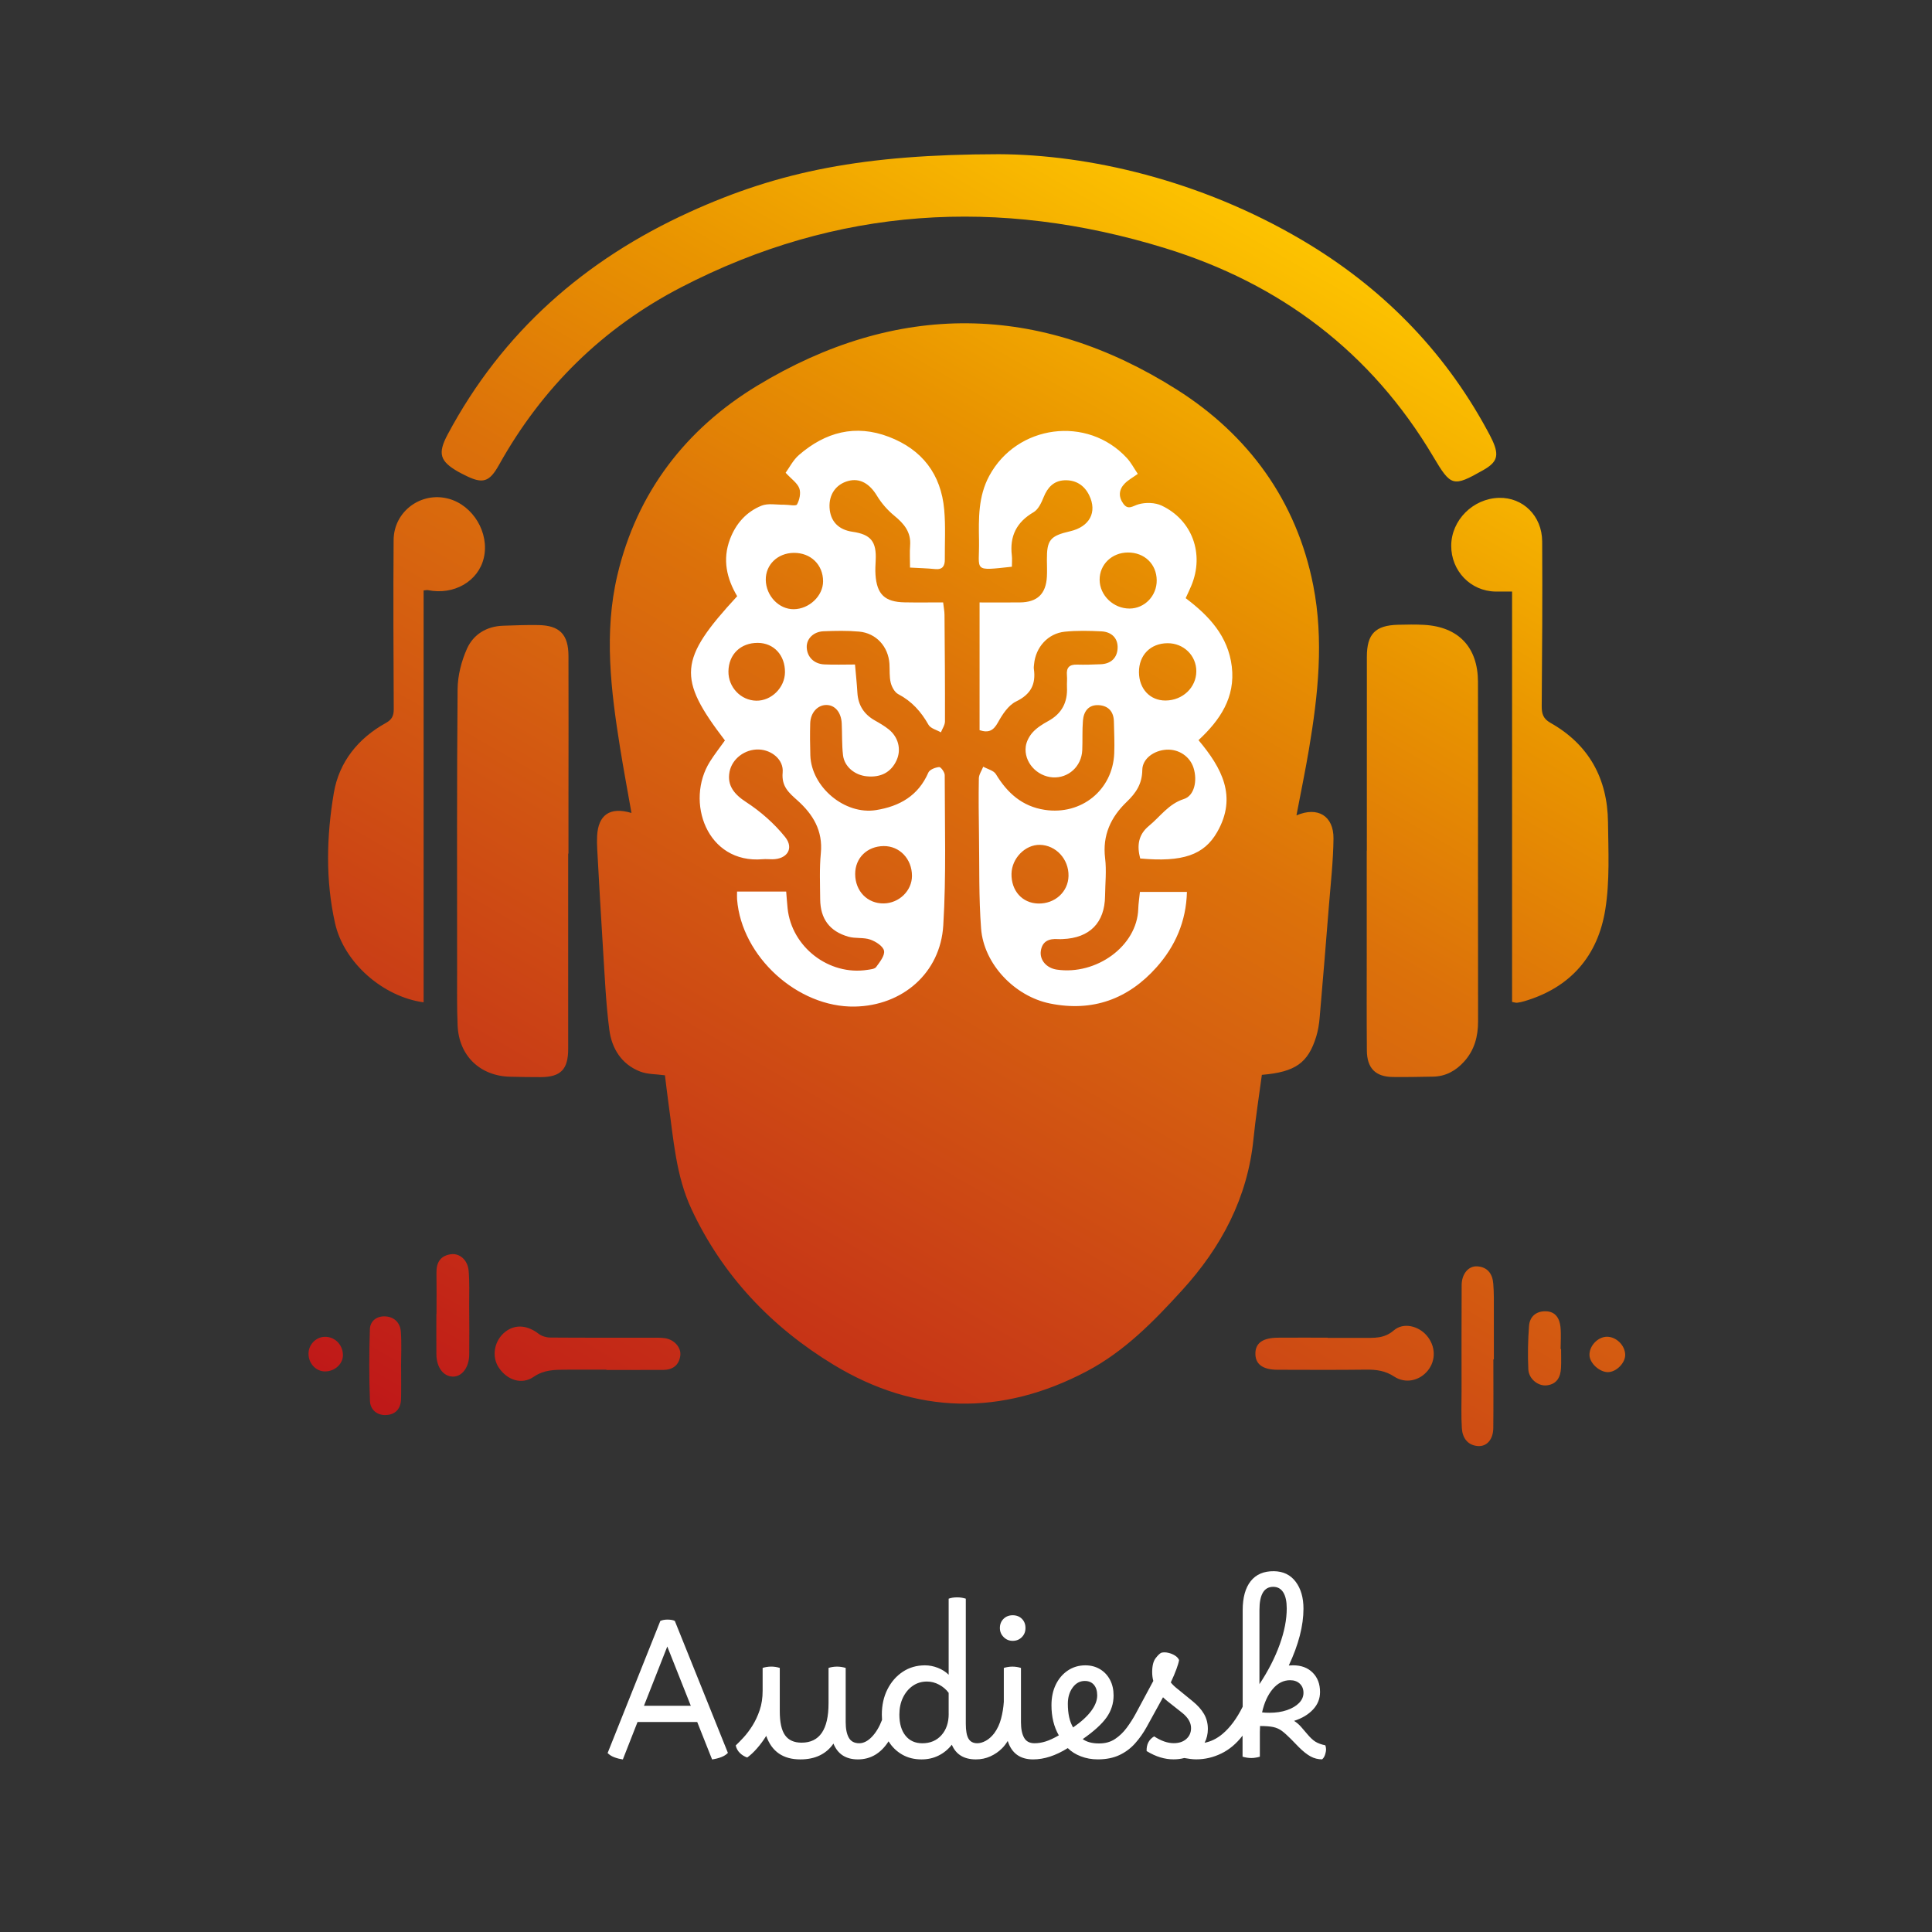
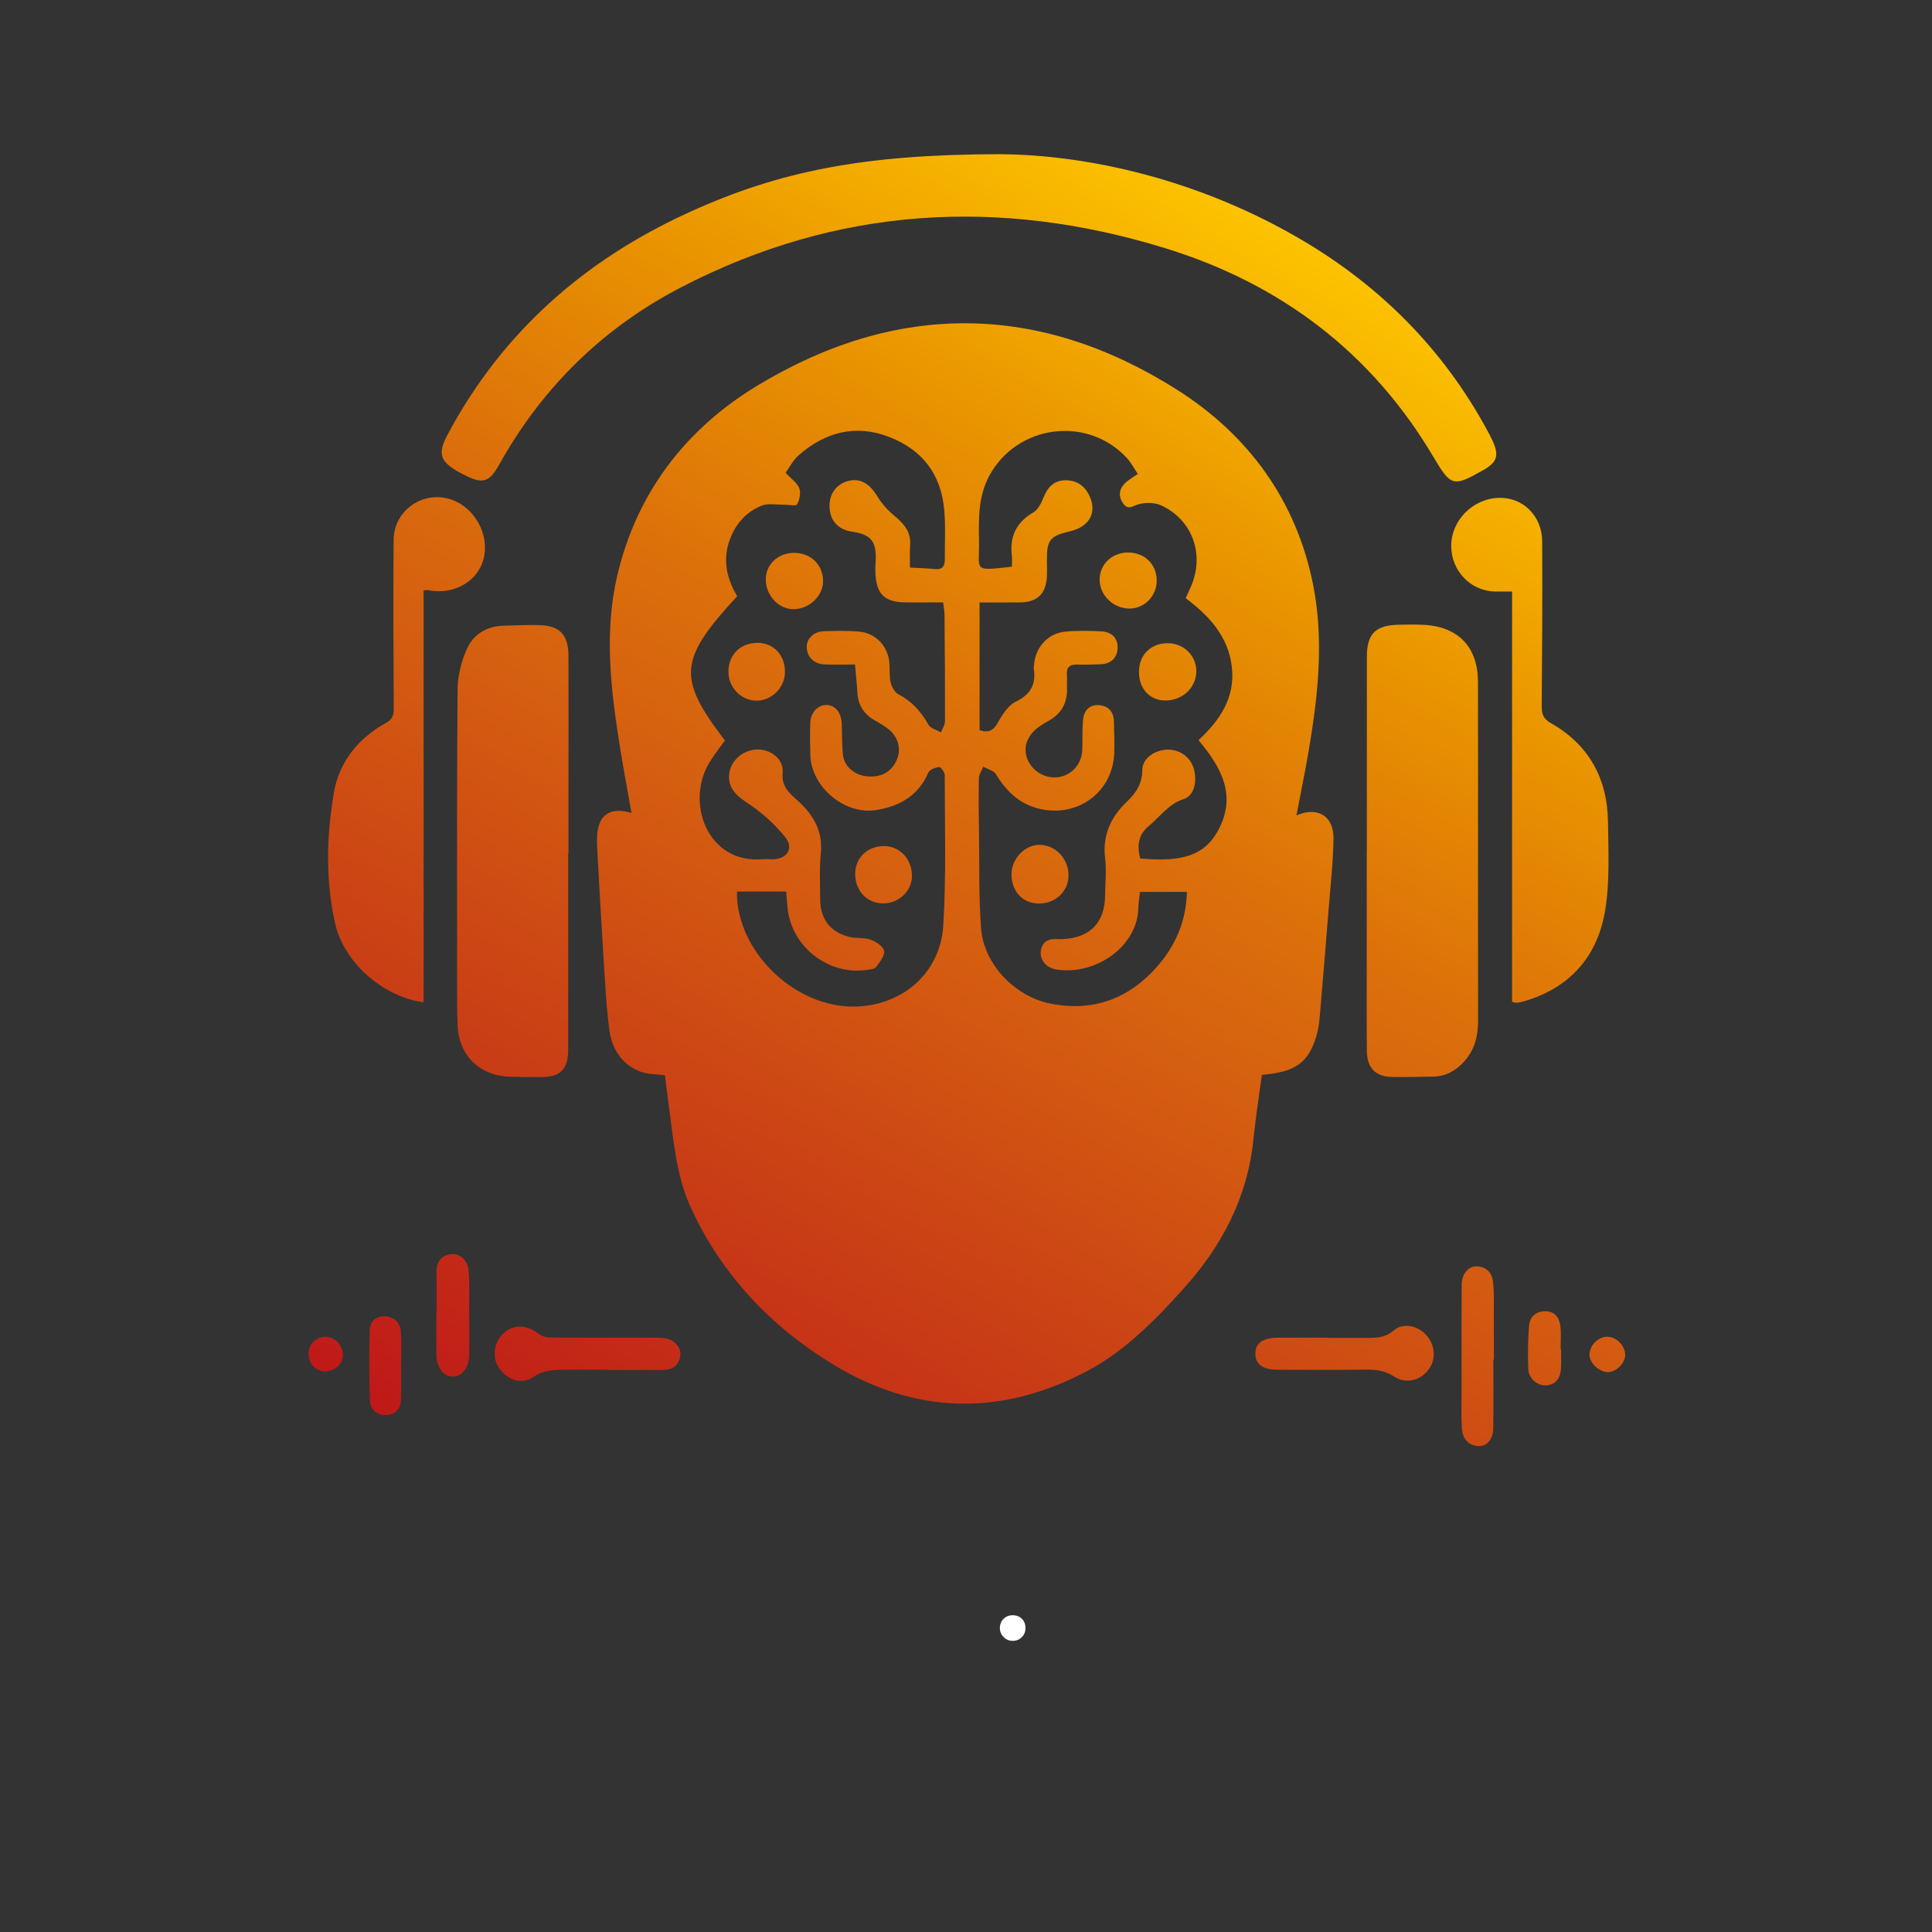
<svg xmlns="http://www.w3.org/2000/svg" version="1.1" id="Capa_1" x="0px" y="0px" viewBox="0 0 800 800" style="enable-background:new 0 0 800 800;" xml:space="preserve">
  <rect x="0" y="0" width="800" height="800" fill="#333333" stroke="none" />
  <style type="text/css">
	.st0{fill:#FFFFFF;}
	.st1{fill:url(#SVGID_1_);}
</style>
-   <circle class="st0" cx="400.35" cy="298.71" r="138.26" />
  <g>
-     <path class="st0" d="M276.39,670.64c-1.14,0-2.13,0.18-2.96,0.55L251.6,725.9c0.78,0.78,1.74,1.38,2.88,1.79   c1.14,0.42,2.29,0.7,3.43,0.86l6.08-15.51h24.71l6.16,15.51c1.4-0.21,2.68-0.53,3.82-0.97c1.14-0.44,2.05-1.03,2.73-1.75   l-21.98-54.64C278.7,670.82,277.69,670.64,276.39,670.64z M266.65,706.33l9.66-24.55l9.74,24.55H266.65z" />
-     <path class="st0" d="M419.33,679.44c1.51,0,2.77-0.51,3.78-1.52c1.01-1.01,1.52-2.27,1.52-3.78c0-1.56-0.49-2.83-1.48-3.82   c-0.99-0.99-2.26-1.48-3.82-1.48c-1.51,0-2.77,0.49-3.78,1.48c-1.01,0.99-1.52,2.26-1.52,3.82c0,1.46,0.52,2.7,1.56,3.74   C416.63,678.93,417.88,679.44,419.33,679.44z" />
-     <path class="st0" d="M548.79,722.7c-1.72-0.36-3.09-0.87-4.13-1.52c-1.04-0.65-2.18-1.73-3.43-3.23l-2.34-2.73   c-0.88-1.04-1.9-1.92-3.04-2.65c3.27-1.04,5.88-2.6,7.83-4.68c1.95-2.08,2.92-4.49,2.92-7.25c0-3.32-1.01-6-3.04-8.03   c-2.03-2.03-4.73-3.04-8.11-3.04c-0.57,0-1.17,0.03-1.79,0.08c4.05-8.63,6.08-16.47,6.08-23.54c0-4.57-1.08-8.29-3.23-11.15   c-2.16-2.86-5.16-4.31-9-4.36c-4.21-0.05-7.42,1.33-9.63,4.13s-3.31,6.81-3.31,12v39.98c-2.44,4.89-5.22,8.64-8.34,11.26   c-2.31,1.94-4.78,3.16-7.43,3.67c0.9-1.73,1.35-3.64,1.35-5.73c0-2.29-0.53-4.35-1.6-6.2c-1.07-1.84-2.66-3.62-4.79-5.34   l-5.92-4.83c-0.68-0.52-1.26-1.01-1.75-1.48c-0.49-0.47-0.92-0.94-1.29-1.4c0.99-2.13,1.77-3.97,2.34-5.53   c0.57-1.56,0.94-2.81,1.09-3.74c-0.31-0.73-0.88-1.35-1.71-1.87c-0.83-0.52-1.75-0.9-2.77-1.13c-1.01-0.23-1.96-0.25-2.84-0.04   c-0.62,0.26-1.42,1.01-2.38,2.26c-0.96,1.25-1.44,3.17-1.44,5.77c0,1.3,0.16,2.52,0.47,3.66l-7.33,13.64   c-1.04,1.92-2.26,3.83-3.66,5.73c-1.4,1.9-3.03,3.46-4.87,4.68s-4.01,1.83-6.51,1.83c-0.02,0-0.04,0-0.06,0.01   c-0.03,0-0.06-0.01-0.1-0.01c-2.81,0-5.04-0.6-6.7-1.79c4.62-3.22,7.91-6.21,9.86-8.96c1.95-2.75,2.92-5.79,2.92-9.12   c0-2.44-0.49-4.6-1.48-6.47c-0.99-1.87-2.36-3.34-4.13-4.4c-1.77-1.06-3.79-1.6-6.08-1.6c-2.7,0-5.12,0.71-7.25,2.14   c-2.13,1.43-3.79,3.38-4.99,5.84c-1.2,2.47-1.79,5.31-1.79,8.54c0,4.78,1.01,8.94,3.04,12.47c-2.08,1.2-3.9,2.04-5.46,2.53   c-1.56,0.49-3.09,0.74-4.6,0.74c-2.03,0-3.47-0.77-4.32-2.3c-0.86-1.53-1.29-3.68-1.29-6.43v-22.45c-1.14-0.36-2.31-0.55-3.51-0.55   c-0.68,0-1.32,0.05-1.95,0.16c-0.62,0.1-1.17,0.23-1.64,0.39v14.03c-0.16,2.34-0.53,4.65-1.13,6.94c-0.6,2.29-1.55,4.31-2.84,6.08   c-1.09,1.4-2.26,2.44-3.51,3.12c-1.25,0.68-2.42,1.01-3.51,1.01c0,0,0,0,0,0s0,0,0,0c-1.66,0-2.87-0.62-3.62-1.87   c-0.75-1.25-1.13-3.3-1.13-6.16v-51.83c-1.14-0.36-2.31-0.55-3.51-0.55c-1.4,0-2.6,0.18-3.59,0.55v31.49   c-1.2-1.2-2.68-2.14-4.44-2.84c-1.77-0.7-3.56-1.05-5.38-1.05c-3.43,0-6.48,0.88-9.16,2.65c-2.68,1.77-4.79,4.18-6.35,7.25   c-1.56,3.07-2.34,6.57-2.34,10.52c0,0.73,0.03,1.46,0.08,2.18c-1.14,2.96-2.56,5.31-4.25,7.05c-1.69,1.74-3.42,2.61-5.18,2.61   c-2.03,0-3.47-0.77-4.33-2.3c-0.86-1.53-1.29-3.68-1.29-6.43v-22.45c-1.14-0.36-2.34-0.55-3.59-0.55c-0.68,0-1.33,0.05-1.95,0.16   c-0.62,0.1-1.14,0.23-1.56,0.39v14.65c0,10.86-3.72,16.29-11.15,16.29c-3.12,0-5.41-1.03-6.86-3.08c-1.46-2.05-2.18-5.34-2.18-9.86   v-18.01c-1.14-0.36-2.31-0.55-3.51-0.55c-0.68,0-1.33,0.05-1.95,0.16c-0.62,0.1-1.17,0.23-1.64,0.39v9.43   c0,2.96-0.4,5.64-1.21,8.03c-0.81,2.39-1.81,4.53-3,6.43c-1.2,1.9-2.42,3.52-3.66,4.87c-1.25,1.35-2.34,2.47-3.27,3.35   c0.26,1.2,0.82,2.22,1.68,3.08c0.86,0.86,1.88,1.49,3.08,1.91c1.3-0.94,2.64-2.18,4.01-3.74c1.38-1.56,2.66-3.3,3.86-5.22   c2.29,6.5,6.99,9.74,14.11,9.74c3.12,0,5.82-0.56,8.11-1.68c2.29-1.12,4.16-2.74,5.61-4.87c1.77,4.36,5.14,6.55,10.13,6.55   c0,0,0,0,0,0c0,0,0,0,0,0s0,0,0,0c0,0,0,0,0,0c5.25,0,9.48-2.49,12.7-7.48c1.45,2.34,3.34,4.17,5.65,5.49   c2.31,1.33,4.97,1.99,7.99,1.99c2.6,0,4.96-0.53,7.09-1.6c2.13-1.06,3.95-2.56,5.46-4.48c1.71,4.05,5.04,6.08,9.98,6.08   c2.13,0,4.12-0.42,5.96-1.25c1.84-0.83,3.47-1.95,4.87-3.35c0.83-0.83,1.61-1.84,2.34-3.04c1.61,5.09,5.12,7.64,10.52,7.64   c0,0,0,0,0,0c0,0,0,0,0,0c0,0,0,0,0,0c0,0,0,0,0,0c4.57,0,9.35-1.56,14.34-4.68c1.45,1.45,3.27,2.6,5.46,3.43   c2.15,0.82,4.44,1.23,6.89,1.24c0.01,0,0.03,0,0.04,0c0.01,0,0.03,0,0.04,0c0.01,0,0.03,0,0.04,0c0.01,0,0.02,0,0.03,0   c3.44-0.01,6.4-0.61,8.9-1.79c2.52-1.19,4.69-2.82,6.51-4.87c1.82-2.05,3.4-4.3,4.75-6.74l6.31-11.46c0.16-0.31,0.31-0.6,0.47-0.86   c0.57,0.57,1.22,1.14,1.95,1.71l5.92,4.68c2.49,1.97,3.74,4.1,3.74,6.39c0,1.82-0.65,3.31-1.95,4.48c-1.3,1.17-3.04,1.75-5.22,1.75   c-2.55,0-5.25-0.94-8.11-2.81c-2.18,1.3-3.22,3.33-3.12,6.08c1.97,1.2,3.87,2.07,5.69,2.61c1.82,0.55,3.64,0.82,5.45,0.82   c1.56,0,3.04-0.18,4.44-0.55c0.94,0.16,1.79,0.29,2.57,0.39c0.78,0.1,1.58,0.16,2.41,0.16c0,0,0,0,0,0c0,0,0,0,0,0s0,0,0,0   c0,0,0,0,0,0c3.58,0,7.04-0.81,10.36-2.42c3.32-1.61,6.26-4.08,8.81-7.41v8.73c1.25,0.36,2.47,0.55,3.66,0.55   c0.57,0,1.17-0.05,1.79-0.16c0.62-0.1,1.19-0.23,1.71-0.39v-10.21c0-0.83,0.03-1.66,0.08-2.49c2.34,0,4.17,0.14,5.49,0.43   c1.33,0.29,2.49,0.81,3.51,1.56c1.01,0.75,2.25,1.86,3.7,3.31l3.35,3.43c1.77,1.77,3.39,3.05,4.87,3.86   c1.48,0.81,3.08,1.21,4.79,1.21c0.67-0.57,1.14-1.44,1.4-2.61C549.2,724.77,549.15,723.69,548.79,722.7z M392.83,709.69   c0,3.64-1,6.57-3,8.81c-2,2.23-4.64,3.35-7.91,3.35c-2.96,0-5.29-1.05-6.98-3.16c-1.69-2.1-2.53-5-2.53-8.69   c0-2.65,0.49-5,1.48-7.05c0.99-2.05,2.34-3.68,4.05-4.87c1.71-1.2,3.69-1.79,5.92-1.79c1.71,0,3.38,0.43,4.99,1.29   c1.61,0.86,2.94,1.99,3.97,3.39V709.69z M444.35,715.3c-1.46-2.44-2.18-5.71-2.18-9.82c0-2.65,0.66-4.88,1.99-6.7   c1.33-1.82,3-2.73,5.03-2.73c1.61,0,2.87,0.53,3.78,1.6c0.91,1.07,1.36,2.53,1.36,4.4c0,2.03-0.82,4.16-2.46,6.39   C450.23,710.67,447.73,712.96,444.35,715.3z M521.51,697.37v-30.71c0-6.39,1.9-9.59,5.69-9.59c1.82,0,3.21,0.77,4.17,2.3   c0.96,1.53,1.44,3.75,1.44,6.66c0,4.57-0.97,9.56-2.92,14.96C527.94,686.41,525.15,691.86,521.51,697.37z M532.89,708.13   c-2.13,0.73-4.55,1.09-7.25,1.09c-1.14,0-2.16-0.05-3.04-0.16c0.88-4,2.35-7.22,4.4-9.66c2.05-2.44,4.45-3.66,7.21-3.66   c1.66,0,3,0.48,4.01,1.44c1.01,0.96,1.52,2.22,1.52,3.78c0,1.56-0.61,2.96-1.83,4.21C536.69,706.41,535.02,707.4,532.89,708.13z" />
+     <path class="st0" d="M419.33,679.44c1.51,0,2.77-0.51,3.78-1.52c1.01-1.01,1.52-2.27,1.52-3.78c0-1.56-0.49-2.83-1.48-3.82   c-0.99-0.99-2.26-1.48-3.82-1.48c-1.51,0-2.77,0.49-3.78,1.48c-1.01,0.99-1.52,2.26-1.52,3.82c0,1.46,0.52,2.7,1.56,3.74   C416.63,678.93,417.88,679.44,419.33,679.44" />
  </g>
  <g>
    <linearGradient id="SVGID_1_" gradientUnits="userSpaceOnUse" x1="268.232" y1="649.847" x2="574.301" y2="119.72">
      <stop offset="0" style="stop-color:#BF1818" />
      <stop offset="0.249" style="stop-color:#C93D16" />
      <stop offset="0.514" style="stop-color:#D7640F" />
      <stop offset="0.606" style="stop-color:#DC710A" />
      <stop offset="0.784" style="stop-color:#E99400" />
      <stop offset="1" style="stop-color:#FDC300" />
    </linearGradient>
    <path class="st1" d="M442.45,362.7c-0.13,6.61-5.66,11.62-12.6,11.43c-6.58-0.18-11.14-5.29-11.01-12.33   c0.12-6.4,5.66-12.06,11.71-11.97C437.23,349.94,442.58,355.73,442.45,362.7z M365.94,350.34c-6.88,0.06-11.85,4.92-11.83,11.58   c0.02,7.09,5.06,12.27,11.84,12.17c6.37-0.1,11.67-5.27,11.68-11.4C377.64,355.69,372.53,350.29,365.94,350.34z M478.97,240.26   c-0.08-6.71-5.08-11.52-11.96-11.48c-6.61,0.04-11.7,4.95-11.68,11.28c0.03,6.48,5.71,11.95,12.4,11.93   C474,251.96,479.04,246.69,478.97,240.26z M340.82,240.7c0-6.87-5.11-11.84-12.13-11.77c-6.68,0.06-11.7,4.91-11.6,11.2   c0.11,6.59,5.41,12.17,11.56,12.13C335.06,252.22,340.82,246.75,340.82,240.7z M313.84,266.2c-7.15-0.06-12.12,4.75-12.21,11.79   c-0.09,6.56,5.1,12.03,11.52,12.15c6.26,0.11,11.84-5.41,11.89-11.77C325.1,271.32,320.44,266.26,313.84,266.2z M483.49,266.34   c-7.09,0.02-11.92,4.93-11.87,12.04c0.06,6.9,4.6,11.73,11.02,11.69c7.08-0.04,12.7-5.39,12.73-12.1   C495.39,271.46,490.14,266.32,483.49,266.34z M522.51,445.07c-1.17,8.79-2.58,17.63-3.47,26.53c-2.45,24.42-13.28,44.8-29.56,62.67   c-11.7,12.84-23.82,25.27-39.36,33.48c-35.39,18.71-70.88,18.02-104.9-2.6c-25.69-15.57-46.09-36.95-58.95-64.6   c-6.36-13.68-7.37-28.67-9.43-43.37c-0.56-4.01-1.01-8.04-1.5-11.92c-3.65-0.51-7.22-0.37-10.27-1.56   c-7.73-2.99-11.76-9.56-12.76-17.29c-1.45-11.15-1.91-22.44-2.63-33.68c-0.88-13.69-1.61-27.4-2.38-41.1   c-0.1-1.79-0.14-3.6-0.05-5.39c0.42-8.8,5.3-12.29,14.23-9.61c-1.61-9.16-3.28-18.02-4.71-26.93c-3.81-23.79-6.76-47.66-1.13-71.55   c8.09-34.31,28.42-60.56,57.83-78.39c57.8-35.04,116.83-34.54,173.89,1.6c29.47,18.66,49.52,45.9,56.43,81.08   c4.44,22.62,2.02,45.24-1.77,67.73c-1.51,8.98-3.37,17.9-5.19,27.47c8.85-3.82,15.45,0.24,15.34,9.62   c-0.11,9.29-1.16,18.57-1.9,27.84c-1.23,15.47-2.5,30.94-3.84,46.4c-0.22,2.59-0.65,5.21-1.4,7.69   C541.65,440.18,536.35,443.91,522.51,445.07z M391.19,320.94c0-1.18-1.62-3.39-2.31-3.32c-1.59,0.15-3.93,1.04-4.47,2.28   c-4.15,9.6-11.92,13.98-21.65,15.54c-12.94,2.08-26.79-9.51-27.22-22.68c-0.14-4.41-0.17-8.82-0.05-13.23   c0.12-4.37,2.99-7.54,6.56-7.61c3.63-0.07,6.26,2.96,6.49,7.61c0.21,4.4,0.02,8.84,0.54,13.2c0.56,4.73,4.84,8.23,9.8,8.72   c5.89,0.59,10.14-1.7,12.39-6.67c1.99-4.4,0.77-9.53-3.26-12.76c-1.77-1.42-3.78-2.58-5.76-3.7c-4.48-2.54-6.91-6.29-7.22-11.46   c-0.23-3.84-0.64-7.68-0.99-11.7c-4.58,0-8.65,0.15-12.71-0.04c-4.31-0.2-7.15-3.13-7.28-7.09c-0.12-3.51,2.77-6.48,7-6.64   c4.89-0.19,9.82-0.3,14.68,0.14c7.11,0.64,12.12,6.23,12.57,13.35c0.16,2.61-0.08,5.31,0.53,7.8c0.43,1.77,1.62,3.97,3.11,4.75   c5.6,2.93,9.46,7.25,12.53,12.68c0.86,1.53,3.38,2.12,5.14,3.14c0.59-1.51,1.68-3.02,1.68-4.53c0.05-14.7-0.07-29.41-0.19-44.11   c-0.01-1.57-0.34-3.14-0.57-5.17c-5.56,0-10.77,0.08-15.97-0.02c-8.2-0.16-11.49-3.32-12.04-11.5c-0.13-1.95-0.02-3.92,0.08-5.88   c0.4-7.77-2-10.75-9.57-11.84c-5.86-0.84-9.21-4.35-9.53-9.98c-0.31-5.45,2.64-9.69,7.71-11.06c4.85-1.32,8.89,1.1,11.95,6.17   c1.86,3.08,4.39,5.95,7.17,8.23c4.01,3.29,6.96,6.76,6.53,12.32c-0.22,2.89-0.04,5.8-0.04,9.14c3.91,0.22,7.15,0.29,10.36,0.62   c3.13,0.32,4.07-1.29,4.05-4c-0.05-6.86,0.36-13.76-0.25-20.57c-1.3-14.7-9.13-24.91-22.9-30.18c-13.89-5.32-26.34-1.95-37.26,7.52   c-2.44,2.12-3.99,5.27-5.51,7.35c2.46,2.66,4.87,4.27,5.67,6.46c0.7,1.92,0.09,4.78-0.96,6.66c-0.44,0.79-3.5,0.08-5.37,0.11   c-3.14,0.05-6.62-0.69-9.34,0.41c-6.27,2.54-10.6,7.4-13.04,13.86c-3.2,8.47-1.35,16.3,2.98,23.62   c-24.26,26.28-24.87,33.84-5.07,59.72c-2.07,2.9-4.28,5.71-6.18,8.72c-10.4,16.46-1.37,42.49,21.86,40.46   c1.3-0.11,2.61,0.03,3.92,0.03c6.1-0.02,9.14-4.47,5.31-9.24c-4.49-5.58-10.14-10.55-16.15-14.46c-4.78-3.11-7.95-6.77-6.86-12.49   c1.03-5.42,6.36-9.48,12.17-9.27c5.24,0.19,10.33,4.19,9.83,9.53c-0.54,5.8,2.62,8.41,6.11,11.54c6.47,5.79,10.6,12.55,9.7,21.85   c-0.61,6.32-0.32,12.73-0.27,19.1c0.07,8.06,3.86,13.25,11.66,15.49c2.91,0.84,6.27,0.22,9.09,1.2c2.27,0.79,5.32,2.74,5.69,4.64   c0.39,1.98-1.78,4.67-3.27,6.73c-0.61,0.83-2.36,0.97-3.63,1.17c-15.92,2.47-31.35-9.44-33.03-25.46   c-0.23-2.21-0.38-4.44-0.59-6.97c-6.94,0-13.43,0-20.34,0c0,1.31-0.07,2.28,0.01,3.24c1.84,23.67,25.04,44.81,48.72,44.39   c19.7-0.35,35.47-13.85,36.66-33.62C391.85,362.48,391.19,341.68,391.19,320.94z M496.28,306.48c8.93-8.29,15.31-17.71,13.78-30.48   c-1.51-12.62-9.5-21.08-19.1-28.31c0.9-1.99,1.68-3.58,2.36-5.22c5.43-13.06,0.43-27.09-12.3-33.11c-2.74-1.29-6.66-1.4-9.6-0.54   c-2.41,0.7-4.25,2.52-6.25-0.21c-2.12-2.91-1.92-5.9,0.58-8.42c1.44-1.46,3.33-2.48,5.39-3.96c-1.59-2.34-2.79-4.69-4.52-6.56   c-16.37-17.75-45.56-13.85-57,7.39c-4.58,8.5-4.39,17.62-4.23,26.74c0.22,12.78-2.91,12.65,13.61,10.87c0-1.74,0.15-3.21-0.02-4.63   c-0.96-8,1.92-13.83,9.02-17.96c1.95-1.14,3.23-3.93,4.16-6.24c1.62-4.04,4.2-6.75,8.56-6.96c4.63-0.23,8.23,1.98,10.28,6.18   c3.44,7.02,0.18,13.06-7.9,14.93c-8.29,1.91-9.66,3.62-9.6,11.91c0.02,2.29,0.12,4.58,0,6.86c-0.38,7.18-3.99,10.62-11.19,10.69   c-5.48,0.05-10.96,0.01-16.69,0.01c0,18.06,0,35.46,0,52.89c3.73,1.22,5.74,0.19,7.6-3.18c1.83-3.32,4.31-7.14,7.5-8.69   c6.14-2.98,8.28-7.15,7.38-13.51c-0.09-0.63,0.03-1.3,0.09-1.95c0.64-7.01,5.74-12.74,12.73-13.45c5.01-0.51,10.11-0.39,15.16-0.14   c4.12,0.21,6.87,2.75,6.7,6.93c-0.16,4.03-2.74,6.53-7.01,6.69c-3.26,0.13-6.54,0.25-9.8,0.15c-3.18-0.1-4.47,1.25-4.18,4.39   c0.15,1.62-0.05,3.27,0.02,4.9c0.31,6.32-2.14,11.02-7.79,14.1c-2.27,1.24-4.59,2.69-6.32,4.56c-1.45,1.57-2.66,3.81-2.95,5.9   c-0.87,6.45,4.54,12.42,11.18,12.84c6.48,0.4,11.92-4.56,12.21-11.26c0.17-4.08-0.05-8.18,0.28-12.24c0.31-3.85,2.35-6.65,6.55-6.4   c3.95,0.23,6.18,2.66,6.27,6.75c0.09,4.41,0.32,8.82,0.14,13.22c-0.64,15.2-13.65,25.68-28.78,23.38   c-9.32-1.42-15.48-6.96-20.21-14.77c-0.93-1.53-3.46-2.09-5.25-3.1c-0.64,1.62-1.79,3.22-1.82,4.85   c-0.15,7.84-0.05,15.68,0.06,23.52c0.19,12.89-0.11,25.83,0.87,38.66c1.13,14.77,13.99,28.09,28.56,31.03   c17.6,3.56,32.35-1.83,44.08-15c7.74-8.69,12.29-19,12.59-31.21c-6.71,0-12.99,0-19.46,0c-0.26,2.54-0.62,4.78-0.69,7.03   c-0.5,15.48-17.44,27.53-33.7,25.15c-4.32-0.63-7.17-3.98-6.65-7.7c0.58-4.11,3.42-5.2,7.12-4.94c0.65,0.05,1.31,0.02,1.96-0.01   c11.18-0.46,17.38-6.76,17.52-17.82c0.06-5.23,0.65-10.52,0.02-15.67c-1.16-9.51,2.4-17.04,8.9-23.28c3.93-3.77,6.43-7.5,6.5-13.25   c0.06-4.71,4.82-8.07,9.93-8.4c5.15-0.33,9.81,2.79,11.3,7.56c1.65,5.27,0.34,11.48-3.99,12.86c-6.4,2.04-9.78,7.27-14.47,11.11   c-4.53,3.71-5.01,8.34-3.64,13.52c17.59,1.6,26.45-1.43,31.89-10.97C512.42,329.81,505.89,317.95,496.28,306.48z M189.85,195.4   c0.85,0.48,1.74,0.91,2.61,1.35c7.47,3.8,10.17,2.92,14.19-4.29c17.84-31.95,42.94-56.67,75.36-73.48   c64.46-33.42,131.71-37.39,200.47-16.21c47.63,14.67,85.34,43.03,111.02,86.35c7.32,12.34,8.14,12.67,20.72,5.52   c5.72-3.25,6.6-5.97,3.84-12.1c-0.74-1.63-1.61-3.21-2.47-4.79c-18.12-33.25-43.9-59.12-76.34-78.28   c-42.42-25.05-88.77-35.47-125.69-35.62c-55.92,0.1-90.75,7-128.04,23.97c-43.36,19.73-77.54,49.68-100.16,92.09   C181.16,187.8,182.11,191.02,189.85,195.4z M612,282.38c-0.03-14.39-8.05-22.83-22.31-23.64c-3.58-0.2-7.18-0.13-10.77-0.04   c-9.44,0.24-12.92,3.8-12.93,13.24c-0.02,26.77-0.01,53.55-0.01,80.32h-0.04c0,13.88,0,27.75,0,41.63   c0,13.71-0.07,27.43,0.05,41.14c0.06,7.32,3.6,10.85,10.77,10.93c5.55,0.07,11.1-0.05,16.65-0.15c5.21-0.09,9.37-2.4,12.82-6.2   c4.31-4.75,5.81-10.43,5.81-16.68c-0.02-20.24-0.03-40.49-0.03-60.73C612.01,335.6,612.06,308.99,612,282.38z M223.89,446.01   c8.31-0.02,11.38-3.22,11.38-11.66c-0.01-26.96,0-53.93,0-80.89l0.12,0c0-7.52,0-15.03,0-22.55c0.01-19.77,0.07-39.55,0-59.32   c-0.03-8.9-3.68-12.6-12.41-12.76c-4.89-0.09-9.8,0.11-14.69,0.27c-6.82,0.23-12.27,3.6-14.92,9.5   c-2.32,5.17-3.84,11.16-3.89,16.81c-0.34,38.89-0.2,77.79-0.2,116.68c0,7.52-0.11,15.04,0.21,22.55   c0.53,12.5,9.25,20.89,21.68,21.21C215.4,445.95,219.65,446.02,223.89,446.01z M665.84,340.45c-0.21-18.02-7.87-32.11-23.79-41.11   c-3.07-1.73-3.69-3.79-3.66-7.02c0.19-22.71,0.33-45.41,0.19-68.12c-0.06-10.64-7.99-18.3-17.89-18.05   c-10.75,0.28-19.71,9.23-19.77,19.77c-0.06,10.48,8.03,18.88,18.34,19.03c2.06,0.03,4.13,0,6.86,0c0,56.81,0,113.39,0,169.93   c1.12,0.2,1.61,0.4,2.06,0.34c0.96-0.12,1.93-0.32,2.86-0.6c19.22-5.59,30.61-18.78,33.68-38.02   C666.61,364.79,665.98,352.51,665.84,340.45z M200.34,230.98c2.39-10.31-4.42-21.72-14.6-24.47c-11.33-3.06-22.66,5.21-22.75,17.06   c-0.18,23.35-0.08,46.7,0.05,70.05c0.02,2.81-0.79,4.38-3.29,5.76c-11.49,6.36-19.35,16.19-21.51,28.9   c-3.04,17.87-3.5,36.15,0.49,53.98c3.67,16.37,19.87,30.5,36.68,32.78c0-57.17,0-113.9,0-170.56c1.12-0.09,1.44-0.19,1.73-0.13   C187.94,246.56,198.09,240.72,200.34,230.98z M275.23,554.1c-1.93-0.25-3.9-0.19-5.86-0.19c-13.86-0.01-27.71,0.05-41.57-0.06   c-1.6-0.01-3.49-0.58-4.75-1.55c-5.01-3.86-10.37-4.06-14.55-0.21c-4.02,3.71-4.87,9.91-1.94,14.25c3.47,5.14,9.46,7.2,14.45,3.76   c4.19-2.88,8.44-2.9,12.95-2.94c5.71-0.05,11.41-0.01,17.12-0.01l0,0.12c7.82,0,15.65,0.02,23.47-0.01   c3.96-0.01,6.59-1.89,7.14-5.89C282.16,557.94,279.12,554.61,275.23,554.1z M577.14,550.89c-4.05,3.49-8.25,3.07-12.7,3.09   c-4.9,0.03-9.8,0.01-14.7,0.01l0-0.09c-6.86,0-13.72-0.05-20.58,0.01c-6.2,0.05-9.2,2.15-9.33,6.33c-0.14,4.55,2.92,6.93,9.15,6.95   c12.25,0.03,24.51,0.1,36.76-0.05c4.17-0.05,7.88,0.44,11.55,2.86c4.73,3.11,10.64,1.71,14.02-2.58c3.36-4.26,3.14-10.1-0.54-14.4   C587.35,549.04,581.15,547.44,577.14,550.89z M618.33,531.53c-0.32-4.09-2.38-6.88-6.6-7.16c-3.66-0.24-6.45,3.09-6.49,7.72   c-0.1,14.54-0.04,29.09-0.04,43.64c0,5.23-0.21,10.47,0.12,15.68c0.25,3.86,2.26,6.96,6.49,7.36c3.83,0.36,6.48-2.73,6.53-7.44   c0.1-9.48,0.03-18.96,0.03-28.43h0.21c0-8.5,0.01-17-0.01-25.5C618.57,535.44,618.48,533.48,618.33,531.53z M194.05,526.17   c-0.39-4.45-3.75-7.36-7.42-6.81c-4.27,0.63-5.96,3.42-5.9,7.61c0.09,5.71,0.02,11.43,0.02,17.14h-0.06   c0,5.55-0.04,11.1,0.01,16.65c0.04,5.39,2.81,9.14,6.75,9.26c3.79,0.12,6.79-3.74,6.85-9.1c0.08-6.85,0.02-13.71-0.02-20.57   C194.28,535.63,194.46,530.87,194.05,526.17z M165.98,551.39c-0.27-3.58-2.63-6.07-6.35-6.3c-3.54-0.22-6.35,1.82-6.47,5.3   c-0.33,9.91-0.36,19.86,0.03,29.76c0.14,3.48,2.83,5.96,6.65,5.79c4.03-0.18,6.14-2.71,6.23-6.71c0.1-4.4,0.02-8.8,0.02-13.19   l-0.02,0C166.07,561.15,166.35,556.25,165.98,551.39z M646.22,558.64c0-3.08,0.26-6.2-0.07-9.25c-0.38-3.48-2.05-6.33-6.06-6.42   c-4.01-0.1-6.66,2.19-6.95,6.07c-0.45,5.98-0.58,12.02-0.29,18c0.19,3.98,4.11,7.04,7.7,6.6c4.13-0.51,5.64-3.44,5.83-7.2   c0.13-2.59,0.03-5.2,0.03-7.8L646.22,558.64z M665.41,553.52c-3.79,0.01-7.38,3.81-7.24,7.66c0.12,3.3,4.13,6.98,7.61,6.99   c3.48,0.01,7.27-3.81,7.18-7.23C672.86,557.04,669.26,553.51,665.41,553.52z M134.43,553.55c-3.68,0.1-6.69,3.27-6.68,7.02   c0.01,4.09,3.14,7.37,6.97,7.31c4.08-0.07,7.42-3.27,7.28-6.98C141.83,556.63,138.54,553.44,134.43,553.55z" />
  </g>
</svg>